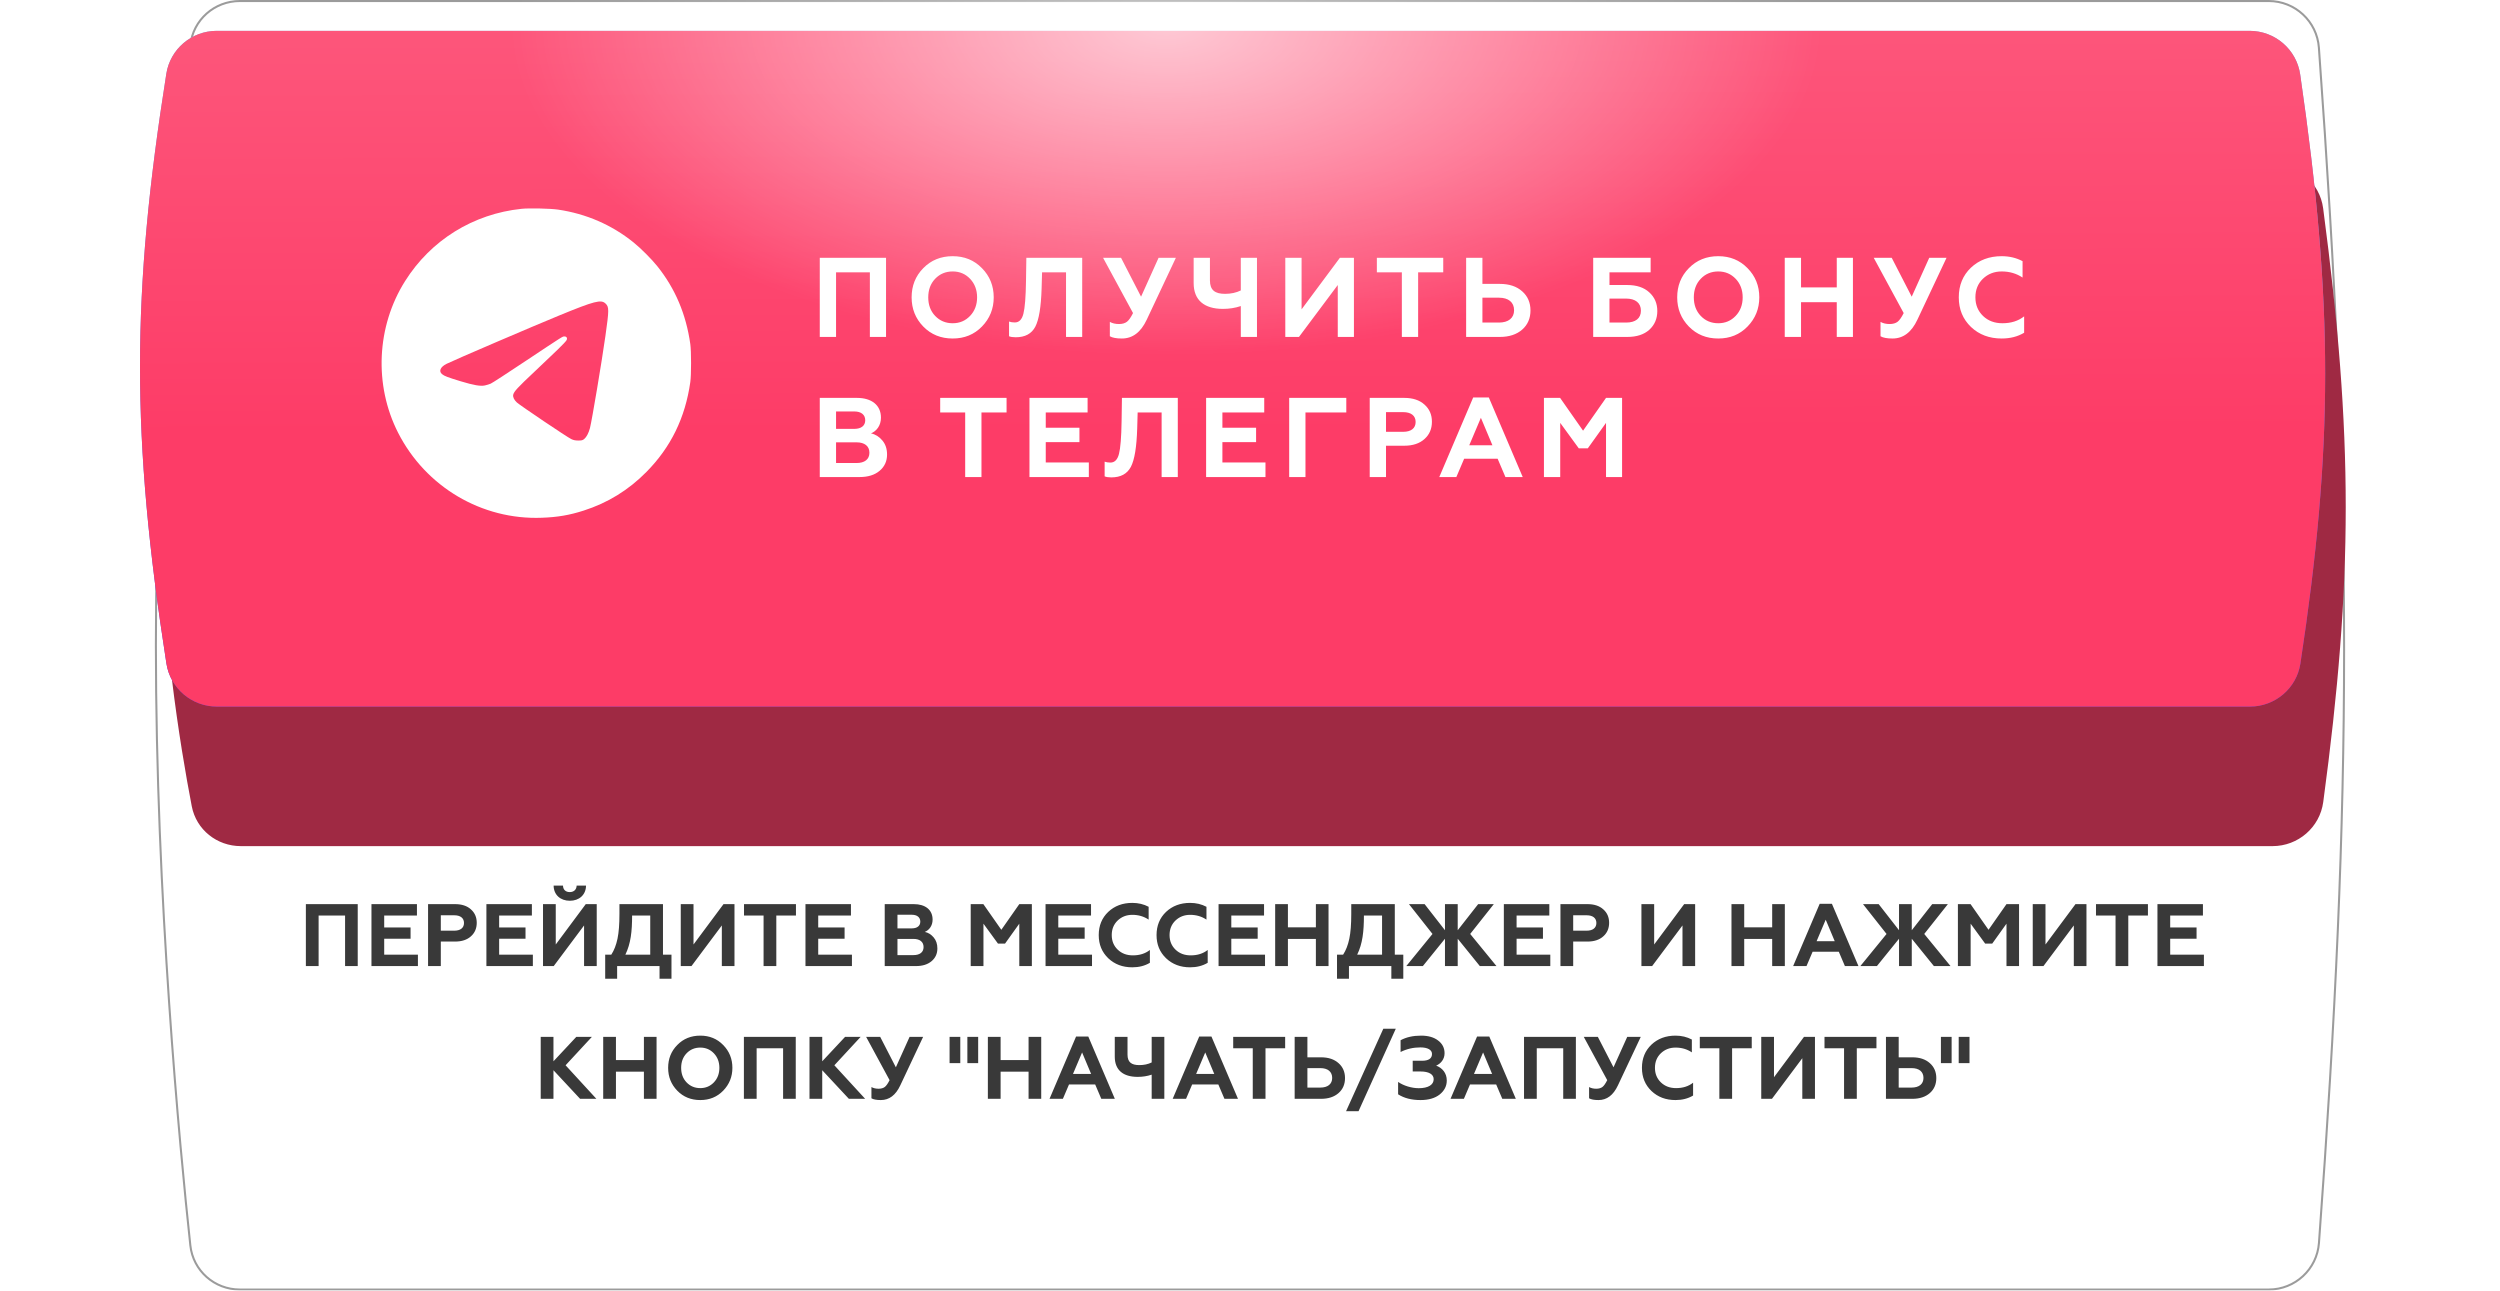
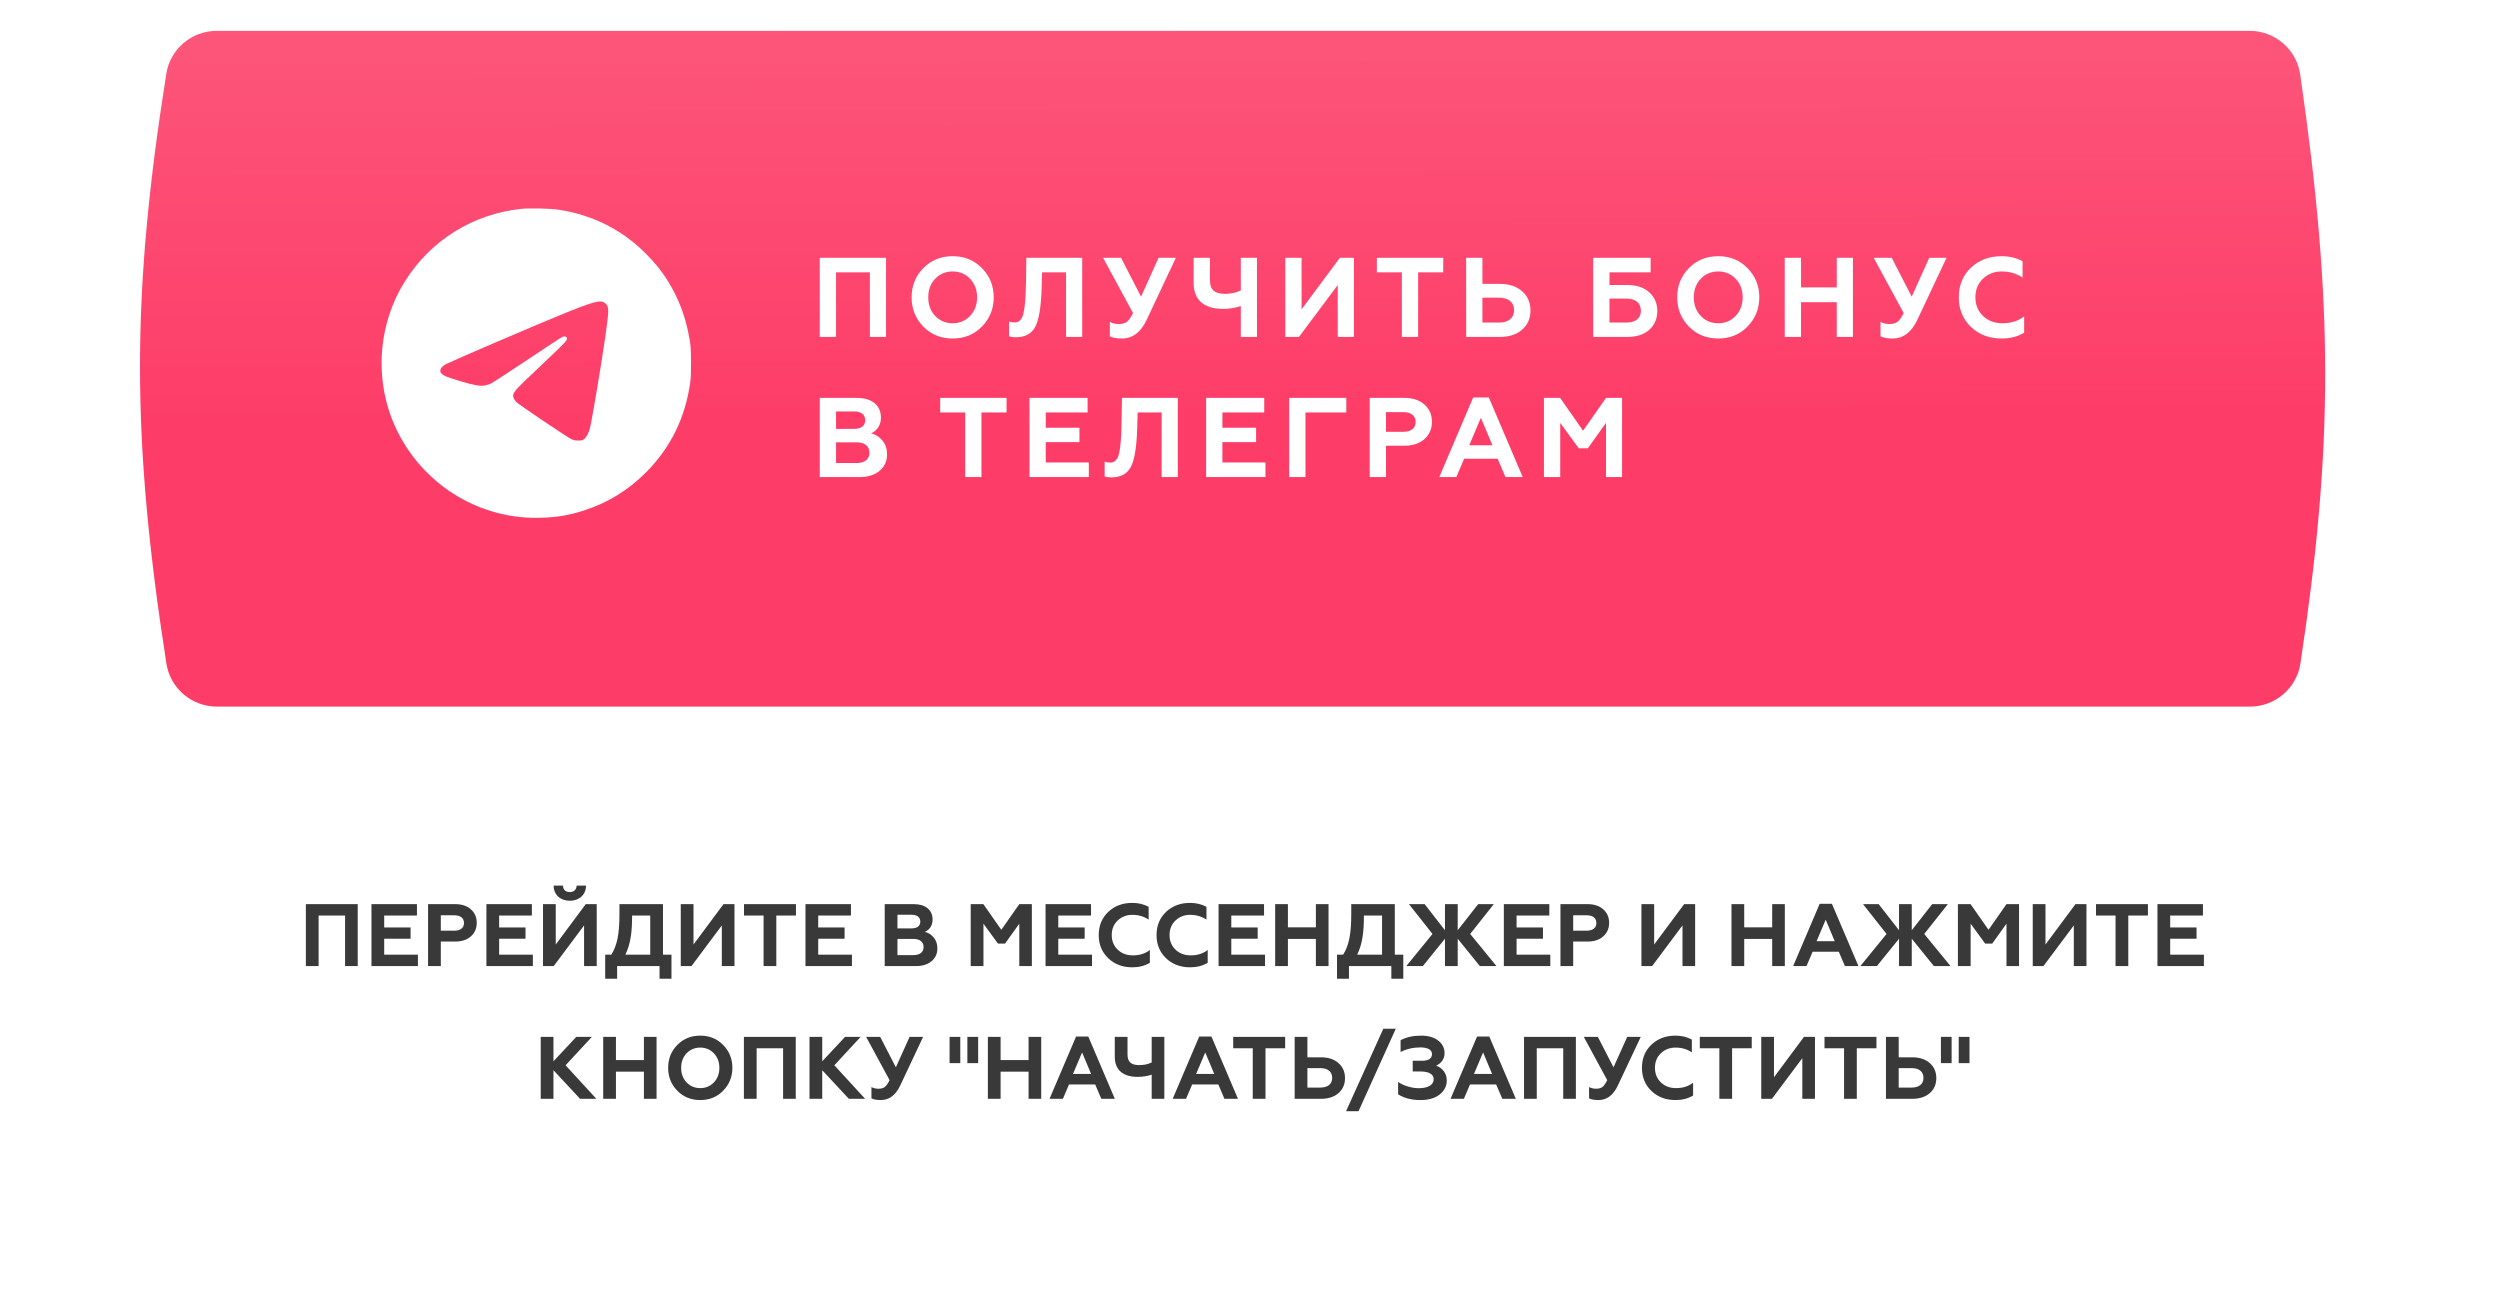
<svg xmlns="http://www.w3.org/2000/svg" width="339" height="175" viewBox="0 0 339 175" fill="none">
  <g filter="url(#filter0_b_14008_11737)">
-     <path d="M25.671 6.107C26.048 2.608 29.007 0 32.526 0H307.639C311.285 0 314.317 2.811 314.58 6.448C319.152 69.526 319.125 107.142 314.589 168.56C314.321 172.193 311.291 175 307.649 175H32.526C29.007 175 26.048 172.392 25.671 168.893C24.222 155.427 21 121.658 21 87.5C21 53.342 24.222 19.573 25.671 6.107Z" fill="white" />
-     <path d="M25.81 6.122C26.179 2.696 29.076 0.139 32.526 0.139H307.639C311.212 0.139 314.183 2.894 314.441 6.458C319.012 69.53 318.986 107.138 314.45 168.55C314.187 172.11 311.218 174.861 307.649 174.861H32.526C29.076 174.861 26.179 172.305 25.81 168.878C24.36 155.414 21.139 121.651 21.139 87.5C21.139 53.349 24.36 19.586 25.81 6.122Z" stroke="#9B9B9B" stroke-width="0.279" />
-   </g>
+     </g>
  <g filter="url(#filter1_d_14008_11737)">
-     <path d="M26.003 8.831C26.616 5.649 29.417 3.426 32.656 3.426H308.145C311.616 3.426 314.564 5.986 315.019 9.427C319.111 40.349 319.09 59.812 315.032 89.935C314.57 93.367 311.626 95.915 308.162 95.915H32.656C29.417 95.915 26.616 93.692 26.003 90.51C24.434 82.353 21.773 66.097 21.773 49.67C21.773 33.244 24.434 16.988 26.003 8.831Z" fill="#9F2943" />
-   </g>
+     </g>
  <g filter="url(#filter2_i_14008_11737)">
-     <path d="M25.341 5.814C25.873 2.457 28.783 0 32.182 0H307.834C311.269 0 314.199 2.511 314.694 5.91C319.232 37.124 319.18 56.407 314.726 85.776C314.214 89.153 311.294 91.633 307.878 91.633H32.199C28.793 91.633 25.878 89.164 25.354 85.798C20.555 54.991 20.61 35.696 25.341 5.814Z" fill="url(#paint0_linear_14008_11737)" />
    <path d="M25.341 5.814C25.873 2.457 28.783 0 32.182 0H307.834C311.269 0 314.199 2.511 314.694 5.91C319.232 37.124 319.18 56.407 314.726 85.776C314.214 89.153 311.294 91.633 307.878 91.633H32.199C28.793 91.633 25.878 89.164 25.354 85.798C20.555 54.991 20.61 35.696 25.341 5.814Z" fill="url(#paint1_linear_14008_11737)" />
  </g>
  <mask id="mask0_14008_11737" style="mask-type:alpha" maskUnits="userSpaceOnUse" x="21" y="0" width="298" height="92">
    <path d="M25.341 5.814C25.873 2.457 28.783 0 32.182 0H307.834C311.269 0 314.199 2.511 314.694 5.91C319.232 37.124 319.18 56.407 314.726 85.776C314.214 89.153 311.294 91.633 307.878 91.633H32.199C28.793 91.633 25.878 89.164 25.354 85.798C20.555 54.991 20.61 35.696 25.341 5.814Z" fill="url(#paint2_linear_14008_11737)" />
  </mask>
  <g mask="url(#mask0_14008_11737)">
    <g filter="url(#filter3_f_14008_11737)">
-       <ellipse cx="158.16" cy="3.248" rx="89.303" ry="44.986" transform="rotate(0.053 158.16 3.248)" fill="url(#paint3_radial_14008_11737)" />
-     </g>
+       </g>
  </g>
  <path d="M113.369 45.688H111.161V34.954H120.147V45.688H117.954V36.932H113.369V45.688ZM126.805 42.835C127.434 43.495 128.231 43.832 129.182 43.832C130.133 43.832 130.915 43.495 131.543 42.835C132.172 42.176 132.494 41.333 132.494 40.321C132.494 39.309 132.172 38.465 131.543 37.806C130.915 37.146 130.133 36.809 129.182 36.809C128.231 36.809 127.434 37.146 126.805 37.806C126.177 38.465 125.87 39.309 125.87 40.321C125.87 41.333 126.177 42.176 126.805 42.835ZM123.616 40.321C123.616 38.757 124.137 37.438 125.195 36.364C126.253 35.276 127.587 34.739 129.182 34.739C130.777 34.739 132.095 35.276 133.154 36.364C134.212 37.438 134.748 38.757 134.748 40.321C134.748 41.869 134.212 43.188 133.154 44.277C132.095 45.365 130.777 45.902 129.182 45.902C127.587 45.902 126.253 45.365 125.195 44.277C124.137 43.188 123.616 41.869 123.616 40.321ZM136.826 45.596V43.602C137.041 43.679 137.301 43.725 137.608 43.725C138.191 43.725 138.574 43.326 138.773 42.544C138.973 41.762 139.095 40.275 139.126 38.097L139.172 34.954H146.747V45.688H144.554V36.932H141.304L141.242 39.109C141.166 41.609 140.89 43.341 140.384 44.307C139.878 45.258 139.003 45.733 137.731 45.733C137.347 45.733 137.041 45.688 136.826 45.596ZM152.121 45.902C151.369 45.902 150.833 45.795 150.495 45.596V43.648C150.848 43.847 151.262 43.939 151.737 43.939C152.182 43.939 152.55 43.832 152.811 43.633C153.071 43.433 153.347 43.035 153.639 42.452L149.575 34.954H152.013L154.727 40.229L157.104 34.954H159.45L155.494 43.357C154.697 45.059 153.577 45.902 152.121 45.902ZM170.446 45.688H168.253V41.501C167.487 41.762 166.674 41.885 165.831 41.885C163.3 41.885 161.859 40.704 161.859 38.389V34.954H164.067V38.02C164.067 39.355 164.757 39.845 166.122 39.845C166.919 39.845 167.625 39.692 168.253 39.385V34.954H170.446V45.688ZM176.141 45.688H174.286V34.954H176.494V41.946L181.692 34.954H183.593V45.688H181.401V38.649L176.141 45.688ZM186.702 36.932V34.954H195.703V36.932H192.299V45.688H190.091V36.932H186.702ZM203.377 45.688H198.808V34.954H201.016V38.496H203.377C204.65 38.496 205.662 38.833 206.413 39.508C207.165 40.167 207.533 41.041 207.533 42.099C207.533 43.157 207.165 44.031 206.413 44.691C205.662 45.35 204.65 45.688 203.377 45.688ZM201.016 40.367V43.74H203.254C204.543 43.74 205.309 43.127 205.309 42.069C205.309 40.98 204.543 40.367 203.254 40.367H201.016ZM220.668 45.688H216.037V34.954H223.827V36.932H218.245V38.649H220.668C221.91 38.649 222.907 38.971 223.627 39.63C224.363 40.29 224.731 41.133 224.731 42.176C224.731 43.219 224.363 44.062 223.643 44.721C222.922 45.365 221.925 45.688 220.668 45.688ZM218.245 40.489V43.74H220.499C221.772 43.74 222.508 43.173 222.508 42.13C222.508 41.087 221.772 40.489 220.499 40.489H218.245ZM230.618 42.835C231.246 43.495 232.044 43.832 232.994 43.832C233.945 43.832 234.727 43.495 235.356 42.835C235.985 42.176 236.307 41.333 236.307 40.321C236.307 39.309 235.985 38.465 235.356 37.806C234.727 37.146 233.945 36.809 232.994 36.809C232.044 36.809 231.246 37.146 230.618 37.806C229.989 38.465 229.682 39.309 229.682 40.321C229.682 41.333 229.989 42.176 230.618 42.835ZM227.428 40.321C227.428 38.757 227.95 37.438 229.008 36.364C230.066 35.276 231.4 34.739 232.994 34.739C234.589 34.739 235.908 35.276 236.966 36.364C238.024 37.438 238.561 38.757 238.561 40.321C238.561 41.869 238.024 43.188 236.966 44.277C235.908 45.365 234.589 45.902 232.994 45.902C231.4 45.902 230.066 45.365 229.008 44.277C227.95 43.188 227.428 41.869 227.428 40.321ZM244.22 45.688H242.011V34.954H244.22V38.971H249.065V34.954H251.258V45.688H249.065V40.98H244.22V45.688ZM256.622 45.902C255.871 45.902 255.334 45.795 254.997 45.596V43.648C255.349 43.847 255.763 43.939 256.239 43.939C256.683 43.939 257.051 43.832 257.312 43.633C257.573 43.433 257.849 43.035 258.14 42.452L254.076 34.954H256.515L259.229 40.229L261.606 34.954H263.952L259.995 43.357C259.198 45.059 258.079 45.902 256.622 45.902ZM271.423 45.902C269.751 45.902 268.371 45.381 267.267 44.338C266.163 43.28 265.611 41.946 265.611 40.321C265.611 38.68 266.163 37.346 267.252 36.303C268.356 35.26 269.751 34.739 271.423 34.739C272.481 34.739 273.416 34.969 274.26 35.414V37.637C273.432 37.085 272.496 36.809 271.438 36.809C270.411 36.809 269.567 37.146 268.877 37.806C268.203 38.465 267.865 39.293 267.865 40.321C267.865 41.348 268.218 42.191 268.908 42.851C269.598 43.51 270.472 43.832 271.53 43.832C272.696 43.832 273.677 43.525 274.474 42.897V45.12C273.6 45.642 272.588 45.902 271.423 45.902ZM116.559 64.688H111.161V53.954H116.206C118.169 53.954 119.457 54.92 119.457 56.637C119.457 57.726 118.844 58.462 118.108 58.769C118.706 58.891 119.212 59.213 119.641 59.719C120.07 60.225 120.285 60.854 120.285 61.636C120.285 62.541 119.948 63.277 119.273 63.844C118.598 64.412 117.694 64.688 116.559 64.688ZM113.369 59.98V62.786H116.145C117.233 62.786 117.893 62.295 117.893 61.391C117.893 60.486 117.233 59.98 116.145 59.98H113.369ZM113.369 55.794V58.155H115.853C116.773 58.155 117.326 57.726 117.326 56.99C117.326 56.238 116.773 55.794 115.853 55.794H113.369ZM127.49 55.932V53.954H136.491V55.932H133.087V64.688H130.879V55.932H127.49ZM147.646 64.688H139.596V53.954H147.477V55.932H141.804V58.002H146.373V59.949H141.804V62.709H147.646V64.688ZM149.788 64.596V62.602C150.002 62.679 150.263 62.725 150.57 62.725C151.152 62.725 151.536 62.326 151.735 61.544C151.934 60.762 152.057 59.275 152.088 57.097L152.134 53.954H159.709V64.688H157.516V55.932H154.265L154.204 58.109C154.127 60.609 153.851 62.341 153.345 63.307C152.839 64.258 151.965 64.734 150.692 64.734C150.309 64.734 150.002 64.688 149.788 64.596ZM171.599 64.688H163.549V53.954H171.43V55.932H165.757V58.002H170.326V59.949H165.757V62.709H171.599V64.688ZM177.022 64.688H174.814V53.954H182.558V55.932H177.022V64.688ZM187.943 64.688H185.735V53.954H190.427C191.577 53.954 192.497 54.26 193.156 54.858C193.831 55.456 194.168 56.223 194.168 57.189C194.168 58.155 193.831 58.937 193.156 59.535C192.497 60.133 191.577 60.44 190.427 60.44H187.943V64.688ZM187.943 55.886V58.554H190.274C191.332 58.554 191.96 58.078 191.96 57.22C191.96 56.361 191.332 55.886 190.274 55.886H187.943ZM197.481 64.688H195.166L199.766 53.892H201.882L206.483 64.688H204.136L203.078 62.203H198.539L197.481 64.688ZM200.809 56.652L199.229 60.379H202.373L200.809 56.652ZM211.566 64.688H209.358V53.954H211.551L214.664 58.401L217.777 53.954H219.954V64.688H217.777V57.343L215.308 60.793H214.081L211.566 57.343V64.688Z" fill="white" />
  <path d="M70.734 28.314C64.169 28.996 58.416 32.565 54.921 38.129C51.056 44.267 50.694 52.211 53.977 58.669C57.711 66.013 65.326 70.527 73.483 70.207C75.592 70.133 77.225 69.854 79.137 69.238C82.403 68.196 85.226 66.457 87.655 63.995C90.97 60.638 92.915 56.658 93.604 51.817C93.744 50.849 93.744 47.615 93.604 46.647C93.03 42.601 91.561 39.138 89.14 36.11C88.369 35.142 86.9 33.673 85.915 32.877C82.953 30.489 79.498 28.987 75.657 28.421C74.648 28.273 71.735 28.208 70.734 28.314ZM82.108 41.157C82.6 41.625 82.6 41.986 82.091 45.58C81.574 49.215 80.278 56.937 79.999 58.045C79.826 58.702 79.539 59.26 79.227 59.522C79.005 59.703 78.891 59.736 78.423 59.736C78.021 59.736 77.766 59.686 77.463 59.539C76.938 59.301 70.512 54.968 70.085 54.574C69.7 54.213 69.519 53.827 69.593 53.515C69.7 53.081 70.176 52.563 72.49 50.389C75.222 47.82 76.609 46.475 76.798 46.171C76.987 45.892 76.856 45.621 76.544 45.621C76.273 45.621 76.47 45.498 71.308 48.928C68.871 50.553 66.729 51.948 66.54 52.022C66.36 52.104 65.999 52.211 65.745 52.268C65.137 52.391 64.259 52.243 62.47 51.702C60.739 51.177 60.238 50.988 59.943 50.734C59.459 50.331 59.713 49.757 60.566 49.33C61.526 48.846 72.416 44.177 75.863 42.765C80.622 40.812 81.508 40.583 82.108 41.157Z" fill="white" />
  <path d="M43.204 131H41.476V122.6H48.508V131H46.792V124.148H43.204V131ZM56.67 131H50.37V122.6H56.538V124.148H52.098V125.768H55.674V127.292H52.098V129.452H56.67V131ZM59.774 131H58.046V122.6H61.718C62.618 122.6 63.338 122.84 63.854 123.308C64.382 123.776 64.646 124.376 64.646 125.132C64.646 125.888 64.382 126.5 63.854 126.968C63.338 127.436 62.618 127.676 61.718 127.676H59.774V131ZM59.774 124.112V126.2H61.598C62.426 126.2 62.918 125.828 62.918 125.156C62.918 124.484 62.426 124.112 61.598 124.112H59.774ZM72.256 131H65.956V122.6H72.124V124.148H67.684V125.768H71.26V127.292H67.684V129.452H72.256V131ZM75.084 131H73.632V122.6H75.36V128.072L79.428 122.6H80.916V131H79.2V125.492L75.084 131ZM75.072 120.092H76.344C76.344 120.62 76.692 120.968 77.256 120.968C77.82 120.968 78.18 120.62 78.192 120.092H79.464C79.452 121.352 78.528 122.144 77.268 122.144C76.008 122.144 75.084 121.352 75.072 120.092ZM83.684 132.716H82.064V129.452H82.892C83.276 128.864 83.552 128.144 83.733 127.292C83.912 126.44 83.996 125.312 83.996 123.932V122.6H89.9V129.452H91.052V132.716H89.433V131H83.684V132.716ZM84.8 129.452H88.172V124.148H85.713C85.713 126.296 85.532 127.952 84.8 129.452ZM93.764 131H92.312V122.6H94.04V128.072L98.108 122.6H99.596V131H97.88V125.492L93.764 131ZM100.888 124.148V122.6H107.932V124.148H105.268V131H103.54V124.148H100.888ZM115.522 131H109.222V122.6H115.39V124.148H110.95V125.768H114.526V127.292H110.95V129.452H115.522V131ZM124.192 131H119.968V122.6H123.916C125.452 122.6 126.46 123.356 126.46 124.7C126.46 125.552 125.98 126.128 125.404 126.368C125.872 126.464 126.268 126.716 126.604 127.112C126.94 127.508 127.108 128 127.108 128.612C127.108 129.32 126.844 129.896 126.316 130.34C125.788 130.784 125.08 131 124.192 131ZM121.696 127.316V129.512H123.868C124.72 129.512 125.236 129.128 125.236 128.42C125.236 127.712 124.72 127.316 123.868 127.316H121.696ZM121.696 124.04V125.888H123.64C124.36 125.888 124.792 125.552 124.792 124.976C124.792 124.388 124.36 124.04 123.64 124.04H121.696ZM133.356 131H131.628V122.6H133.344L135.78 126.08L138.216 122.6H139.92V131H138.216V125.252L136.284 127.952H135.324L133.356 125.252V131ZM148.076 131H141.776V122.6H147.944V124.148H143.504V125.768H147.08V127.292H143.504V129.452H148.076V131ZM153.536 131.168C152.228 131.168 151.148 130.76 150.284 129.944C149.42 129.116 148.988 128.072 148.988 126.8C148.988 125.516 149.42 124.472 150.272 123.656C151.136 122.84 152.228 122.432 153.536 122.432C154.364 122.432 155.096 122.612 155.756 122.96V124.7C155.108 124.268 154.376 124.052 153.548 124.052C152.744 124.052 152.084 124.316 151.544 124.832C151.016 125.348 150.752 125.996 150.752 126.8C150.752 127.604 151.028 128.264 151.568 128.78C152.108 129.296 152.792 129.548 153.62 129.548C154.532 129.548 155.3 129.308 155.924 128.816V130.556C155.24 130.964 154.448 131.168 153.536 131.168ZM161.376 131.168C160.068 131.168 158.988 130.76 158.124 129.944C157.26 129.116 156.828 128.072 156.828 126.8C156.828 125.516 157.26 124.472 158.112 123.656C158.976 122.84 160.068 122.432 161.376 122.432C162.204 122.432 162.936 122.612 163.596 122.96V124.7C162.948 124.268 162.216 124.052 161.388 124.052C160.584 124.052 159.924 124.316 159.384 124.832C158.856 125.348 158.592 125.996 158.592 126.8C158.592 127.604 158.868 128.264 159.408 128.78C159.948 129.296 160.632 129.548 161.46 129.548C162.372 129.548 163.14 129.308 163.764 128.816V130.556C163.08 130.964 162.288 131.168 161.376 131.168ZM171.537 131H165.237V122.6H171.405V124.148H166.965V125.768H170.541V127.292H166.965V129.452H171.537V131ZM174.641 131H172.913V122.6H174.641V125.744H178.433V122.6H180.149V131H178.433V127.316H174.641V131ZM182.919 132.716H181.299V129.452H182.127C182.511 128.864 182.787 128.144 182.967 127.292C183.147 126.44 183.231 125.312 183.231 123.932V122.6H189.135V129.452H190.287V132.716H188.667V131H182.919V132.716ZM184.035 129.452H187.407V124.148H184.947C184.947 126.296 184.767 127.952 184.035 129.452ZM192.938 131H190.694L194.246 126.644L191.054 122.6H193.178L195.938 126.14V122.6H197.666V126.14L200.438 122.6H202.562L199.358 126.644L202.922 131H200.666L197.666 127.292V131H195.938V127.292L192.938 131ZM210.221 131H203.921V122.6H210.089V124.148H205.649V125.768H209.225V127.292H205.649V129.452H210.221V131ZM213.325 131H211.597V122.6H215.269C216.169 122.6 216.889 122.84 217.405 123.308C217.933 123.776 218.197 124.376 218.197 125.132C218.197 125.888 217.933 126.5 217.405 126.968C216.889 127.436 216.169 127.676 215.269 127.676H213.325V131ZM213.325 124.112V126.2H215.149C215.977 126.2 216.469 125.828 216.469 125.156C216.469 124.484 215.977 124.112 215.149 124.112H213.325ZM224.029 131H222.577V122.6H224.305V128.072L228.373 122.6H229.861V131H228.145V125.492L224.029 131ZM236.516 131H234.788V122.6H236.516V125.744H240.308V122.6H242.024V131H240.308V127.316H236.516V131ZM244.962 131H243.15L246.75 122.552H248.406L252.006 131H250.17L249.342 129.056H245.79L244.962 131ZM247.566 124.712L246.33 127.628H248.79L247.566 124.712ZM254.508 131H252.264L255.816 126.644L252.624 122.6H254.748L257.508 126.14V122.6H259.236V126.14L262.008 122.6H264.132L260.928 126.644L264.492 131H262.236L259.236 127.292V131H257.508V127.292L254.508 131ZM267.219 131H265.491V122.6H267.207L269.643 126.08L272.079 122.6H273.783V131H272.079V125.252L270.147 127.952H269.187L267.219 125.252V131ZM277.092 131H275.64V122.6H277.368V128.072L281.436 122.6H282.924V131H281.208V125.492L277.092 131ZM284.216 124.148V122.6H291.26V124.148H288.596V131H286.868V124.148H284.216ZM298.85 131H292.55V122.6H298.718V124.148H294.278V125.768H297.854V127.292H294.278V129.452H298.85V131ZM75.049 149H73.321V140.6H75.049V143.912L78.145 140.6H80.257L76.693 144.452L80.869 149H78.661L75.049 145.124V149ZM83.522 149H81.794V140.6H83.522V143.744H87.314V140.6H89.03V149H87.314V145.316H83.522V149ZM93.096 146.768C93.588 147.284 94.212 147.548 94.956 147.548C95.7 147.548 96.312 147.284 96.804 146.768C97.296 146.252 97.548 145.592 97.548 144.8C97.548 144.008 97.296 143.348 96.804 142.832C96.312 142.316 95.7 142.052 94.956 142.052C94.212 142.052 93.588 142.316 93.096 142.832C92.604 143.348 92.364 144.008 92.364 144.8C92.364 145.592 92.604 146.252 93.096 146.768ZM90.6 144.8C90.6 143.576 91.008 142.544 91.836 141.704C92.664 140.852 93.708 140.432 94.956 140.432C96.204 140.432 97.236 140.852 98.064 141.704C98.892 142.544 99.312 143.576 99.312 144.8C99.312 146.012 98.892 147.044 98.064 147.896C97.236 148.748 96.204 149.168 94.956 149.168C93.708 149.168 92.664 148.748 91.836 147.896C91.008 147.044 90.6 146.012 90.6 144.8ZM102.6 149H100.872V140.6H107.904V149H106.188V142.148H102.6V149ZM111.495 149H109.767V140.6H111.495V143.912L114.591 140.6H116.703L113.139 144.452L117.315 149H115.107L111.495 145.124V149ZM119.439 149.168C118.851 149.168 118.431 149.084 118.167 148.928V147.404C118.443 147.56 118.767 147.632 119.139 147.632C119.487 147.632 119.775 147.548 119.979 147.392C120.183 147.236 120.399 146.924 120.627 146.468L117.447 140.6H119.355L121.479 144.728L123.339 140.6H125.175L122.079 147.176C121.455 148.508 120.579 149.168 119.439 149.168ZM130.215 144.164H128.763V140.6H130.215V144.164ZM132.639 144.164H131.175V140.6H132.639V144.164ZM135.682 149H133.954V140.6H135.682V143.744H139.474V140.6H141.19V149H139.474V145.316H135.682V149ZM144.128 149H142.316L145.916 140.552H147.572L151.172 149H149.336L148.508 147.056H144.956L144.128 149ZM146.732 142.712L145.496 145.628H147.956L146.732 142.712ZM157.883 149H156.167V145.724C155.567 145.928 154.931 146.024 154.271 146.024C152.291 146.024 151.163 145.1 151.163 143.288V140.6H152.891V143C152.891 144.044 153.431 144.428 154.499 144.428C155.123 144.428 155.675 144.308 156.167 144.068V140.6H157.883V149ZM160.827 149H159.015L162.615 140.552H164.271L167.871 149H166.035L165.207 147.056H161.655L160.827 149ZM163.431 142.712L162.195 145.628H164.655L163.431 142.712ZM167.222 142.148V140.6H174.266V142.148H171.602V149H169.874V142.148H167.222ZM179.132 149H175.556V140.6H177.284V143.372H179.132C180.128 143.372 180.92 143.636 181.508 144.164C182.096 144.68 182.384 145.364 182.384 146.192C182.384 147.02 182.096 147.704 181.508 148.22C180.92 148.736 180.128 149 179.132 149ZM177.284 144.836V147.476H179.036C180.044 147.476 180.644 146.996 180.644 146.168C180.644 145.316 180.044 144.836 179.036 144.836H177.284ZM184.217 150.68H182.525L187.577 139.496H189.269L184.217 150.68ZM192.619 149.168C191.395 149.168 190.387 148.904 189.583 148.388V146.708C190.315 147.224 191.431 147.56 192.379 147.56C193.663 147.56 194.407 147.104 194.407 146.336C194.407 145.664 193.735 145.292 192.619 145.292H191.563V143.84H192.823C193.723 143.84 194.179 143.528 194.179 142.916C194.179 142.352 193.579 142.028 192.607 142.028C191.647 142.028 190.747 142.232 189.919 142.652V141.056C190.699 140.636 191.623 140.432 192.691 140.432C193.663 140.432 194.431 140.648 195.007 141.092C195.595 141.536 195.883 142.112 195.883 142.82C195.883 143.672 195.331 144.248 194.743 144.5C195.559 144.8 196.183 145.496 196.183 146.516C196.183 147.272 195.859 147.896 195.223 148.412C194.587 148.916 193.711 149.168 192.619 149.168ZM198.503 149H196.691L200.291 140.552H201.947L205.547 149H203.711L202.883 147.056H199.331L198.503 149ZM201.107 142.712L199.871 145.628H202.331L201.107 142.712ZM208.385 149H206.657V140.6H213.689V149H211.973V142.148H208.385V149ZM216.752 149.168C216.164 149.168 215.744 149.084 215.48 148.928V147.404C215.756 147.56 216.08 147.632 216.452 147.632C216.8 147.632 217.088 147.548 217.292 147.392C217.496 147.236 217.712 146.924 217.94 146.468L214.76 140.6H216.668L218.792 144.728L220.652 140.6H222.488L219.392 147.176C218.768 148.508 217.892 149.168 216.752 149.168ZM227.195 149.168C225.887 149.168 224.807 148.76 223.943 147.944C223.079 147.116 222.647 146.072 222.647 144.8C222.647 143.516 223.079 142.472 223.931 141.656C224.795 140.84 225.887 140.432 227.195 140.432C228.023 140.432 228.755 140.612 229.415 140.96V142.7C228.767 142.268 228.035 142.052 227.207 142.052C226.403 142.052 225.743 142.316 225.203 142.832C224.675 143.348 224.411 143.996 224.411 144.8C224.411 145.604 224.687 146.264 225.227 146.78C225.767 147.296 226.451 147.548 227.279 147.548C228.191 147.548 228.959 147.308 229.583 146.816V148.556C228.899 148.964 228.107 149.168 227.195 149.168ZM230.492 142.148V140.6H237.536V142.148H234.872V149H233.144V142.148H230.492ZM240.277 149H238.825V140.6H240.553V146.072L244.621 140.6H246.109V149H244.393V143.492L240.277 149ZM247.402 142.148V140.6H254.446V142.148H251.782V149H250.054V142.148H247.402ZM259.311 149H255.735V140.6H257.463V143.372H259.311C260.307 143.372 261.099 143.636 261.687 144.164C262.275 144.68 262.563 145.364 262.563 146.192C262.563 147.02 262.275 147.704 261.687 148.22C261.099 148.736 260.307 149 259.311 149ZM257.463 144.836V147.476H259.215C260.223 147.476 260.823 146.996 260.823 146.168C260.823 145.316 260.223 144.836 259.215 144.836H257.463ZM264.64 144.164H263.188V140.6H264.64V144.164ZM267.064 144.164H265.6V140.6H267.064V144.164Z" fill="#393939" />
  <defs>
    <filter id="filter0_b_14008_11737" x="-3.674" y="-24.674" width="346.348" height="224.348" filterUnits="userSpaceOnUse" color-interpolation-filters="sRGB">
      <feFlood flood-opacity="0" result="BackgroundImageFix" />
      <feGaussianBlur in="BackgroundImageFix" stdDeviation="12.337" />
      <feComposite in2="SourceAlpha" operator="in" result="effect1_backgroundBlur_14008_11737" />
      <feBlend mode="normal" in="SourceGraphic" in2="effect1_backgroundBlur_14008_11737" result="shape" />
    </filter>
    <filter id="filter1_d_14008_11737" x="0.863" y="1.335" width="338.129" height="134.311" filterUnits="userSpaceOnUse" color-interpolation-filters="sRGB">
      <feFlood flood-opacity="0" result="BackgroundImageFix" />
      <feColorMatrix in="SourceAlpha" type="matrix" values="0 0 0 0 0 0 0 0 0 0 0 0 0 0 0 0 0 0 127 0" result="hardAlpha" />
      <feOffset dy="18.819" />
      <feGaussianBlur stdDeviation="10.455" />
      <feComposite in2="hardAlpha" operator="out" />
      <feColorMatrix type="matrix" values="0 0 0 0 0.996 0 0 0 0 0.29 0 0 0 0 0.447 0 0 0 0.3 0" />
      <feBlend mode="normal" in2="BackgroundImageFix" result="effect1_dropShadow_14008_11737" />
      <feBlend mode="normal" in="SourceGraphic" in2="effect1_dropShadow_14008_11737" result="shape" />
    </filter>
    <filter id="filter2_i_14008_11737" x="18.985" y="0" width="299.097" height="95.815" filterUnits="userSpaceOnUse" color-interpolation-filters="sRGB">
      <feFlood flood-opacity="0" result="BackgroundImageFix" />
      <feBlend mode="normal" in="SourceGraphic" in2="BackgroundImageFix" result="shape" />
      <feColorMatrix in="SourceAlpha" type="matrix" values="0 0 0 0 0 0 0 0 0 0 0 0 0 0 0 0 0 0 127 0" result="hardAlpha" />
      <feOffset dx="-2.788" dy="4.182" />
      <feGaussianBlur stdDeviation="8.016" />
      <feComposite in2="hardAlpha" operator="arithmetic" k2="-1" k3="1" />
      <feColorMatrix type="matrix" values="0 0 0 0 1 0 0 0 0 1 0 0 0 0 1 0 0 0 1 0" />
      <feBlend mode="normal" in2="shape" result="effect1_innerShadow_14008_11737" />
    </filter>
    <filter id="filter3_f_14008_11737" x="10.308" y="-100.287" width="295.703" height="207.069" filterUnits="userSpaceOnUse" color-interpolation-filters="sRGB">
      <feFlood flood-opacity="0" result="BackgroundImageFix" />
      <feBlend mode="normal" in="SourceGraphic" in2="BackgroundImageFix" result="shape" />
      <feGaussianBlur stdDeviation="29.274" result="effect1_foregroundBlur_14008_11737" />
    </filter>
    <linearGradient id="paint0_linear_14008_11737" x1="168.771" y1="0" x2="168.771" y2="91.633" gradientUnits="userSpaceOnUse">
      <stop stop-color="#77B6EF" />
      <stop offset="1" stop-color="#4A47EB" />
    </linearGradient>
    <linearGradient id="paint1_linear_14008_11737" x1="165.613" y1="-13.665" x2="165.879" y2="91.643" gradientUnits="userSpaceOnUse">
      <stop offset="0.038" stop-color="#FD5A7E" />
      <stop offset="0.646" stop-color="#FD3C67" />
    </linearGradient>
    <linearGradient id="paint2_linear_14008_11737" x1="165.613" y1="-13.665" x2="165.879" y2="91.643" gradientUnits="userSpaceOnUse">
      <stop offset="0.038" stop-color="#FD5A7E" />
      <stop offset="0.646" stop-color="#FD3C67" />
    </linearGradient>
    <radialGradient id="paint3_radial_14008_11737" cx="0" cy="0" r="1" gradientUnits="userSpaceOnUse" gradientTransform="translate(158.16 3.248) rotate(90) scale(44.986 89.303)">
      <stop stop-color="white" stop-opacity="0.68" />
      <stop offset="1" stop-color="white" stop-opacity="0" />
    </radialGradient>
  </defs>
</svg>